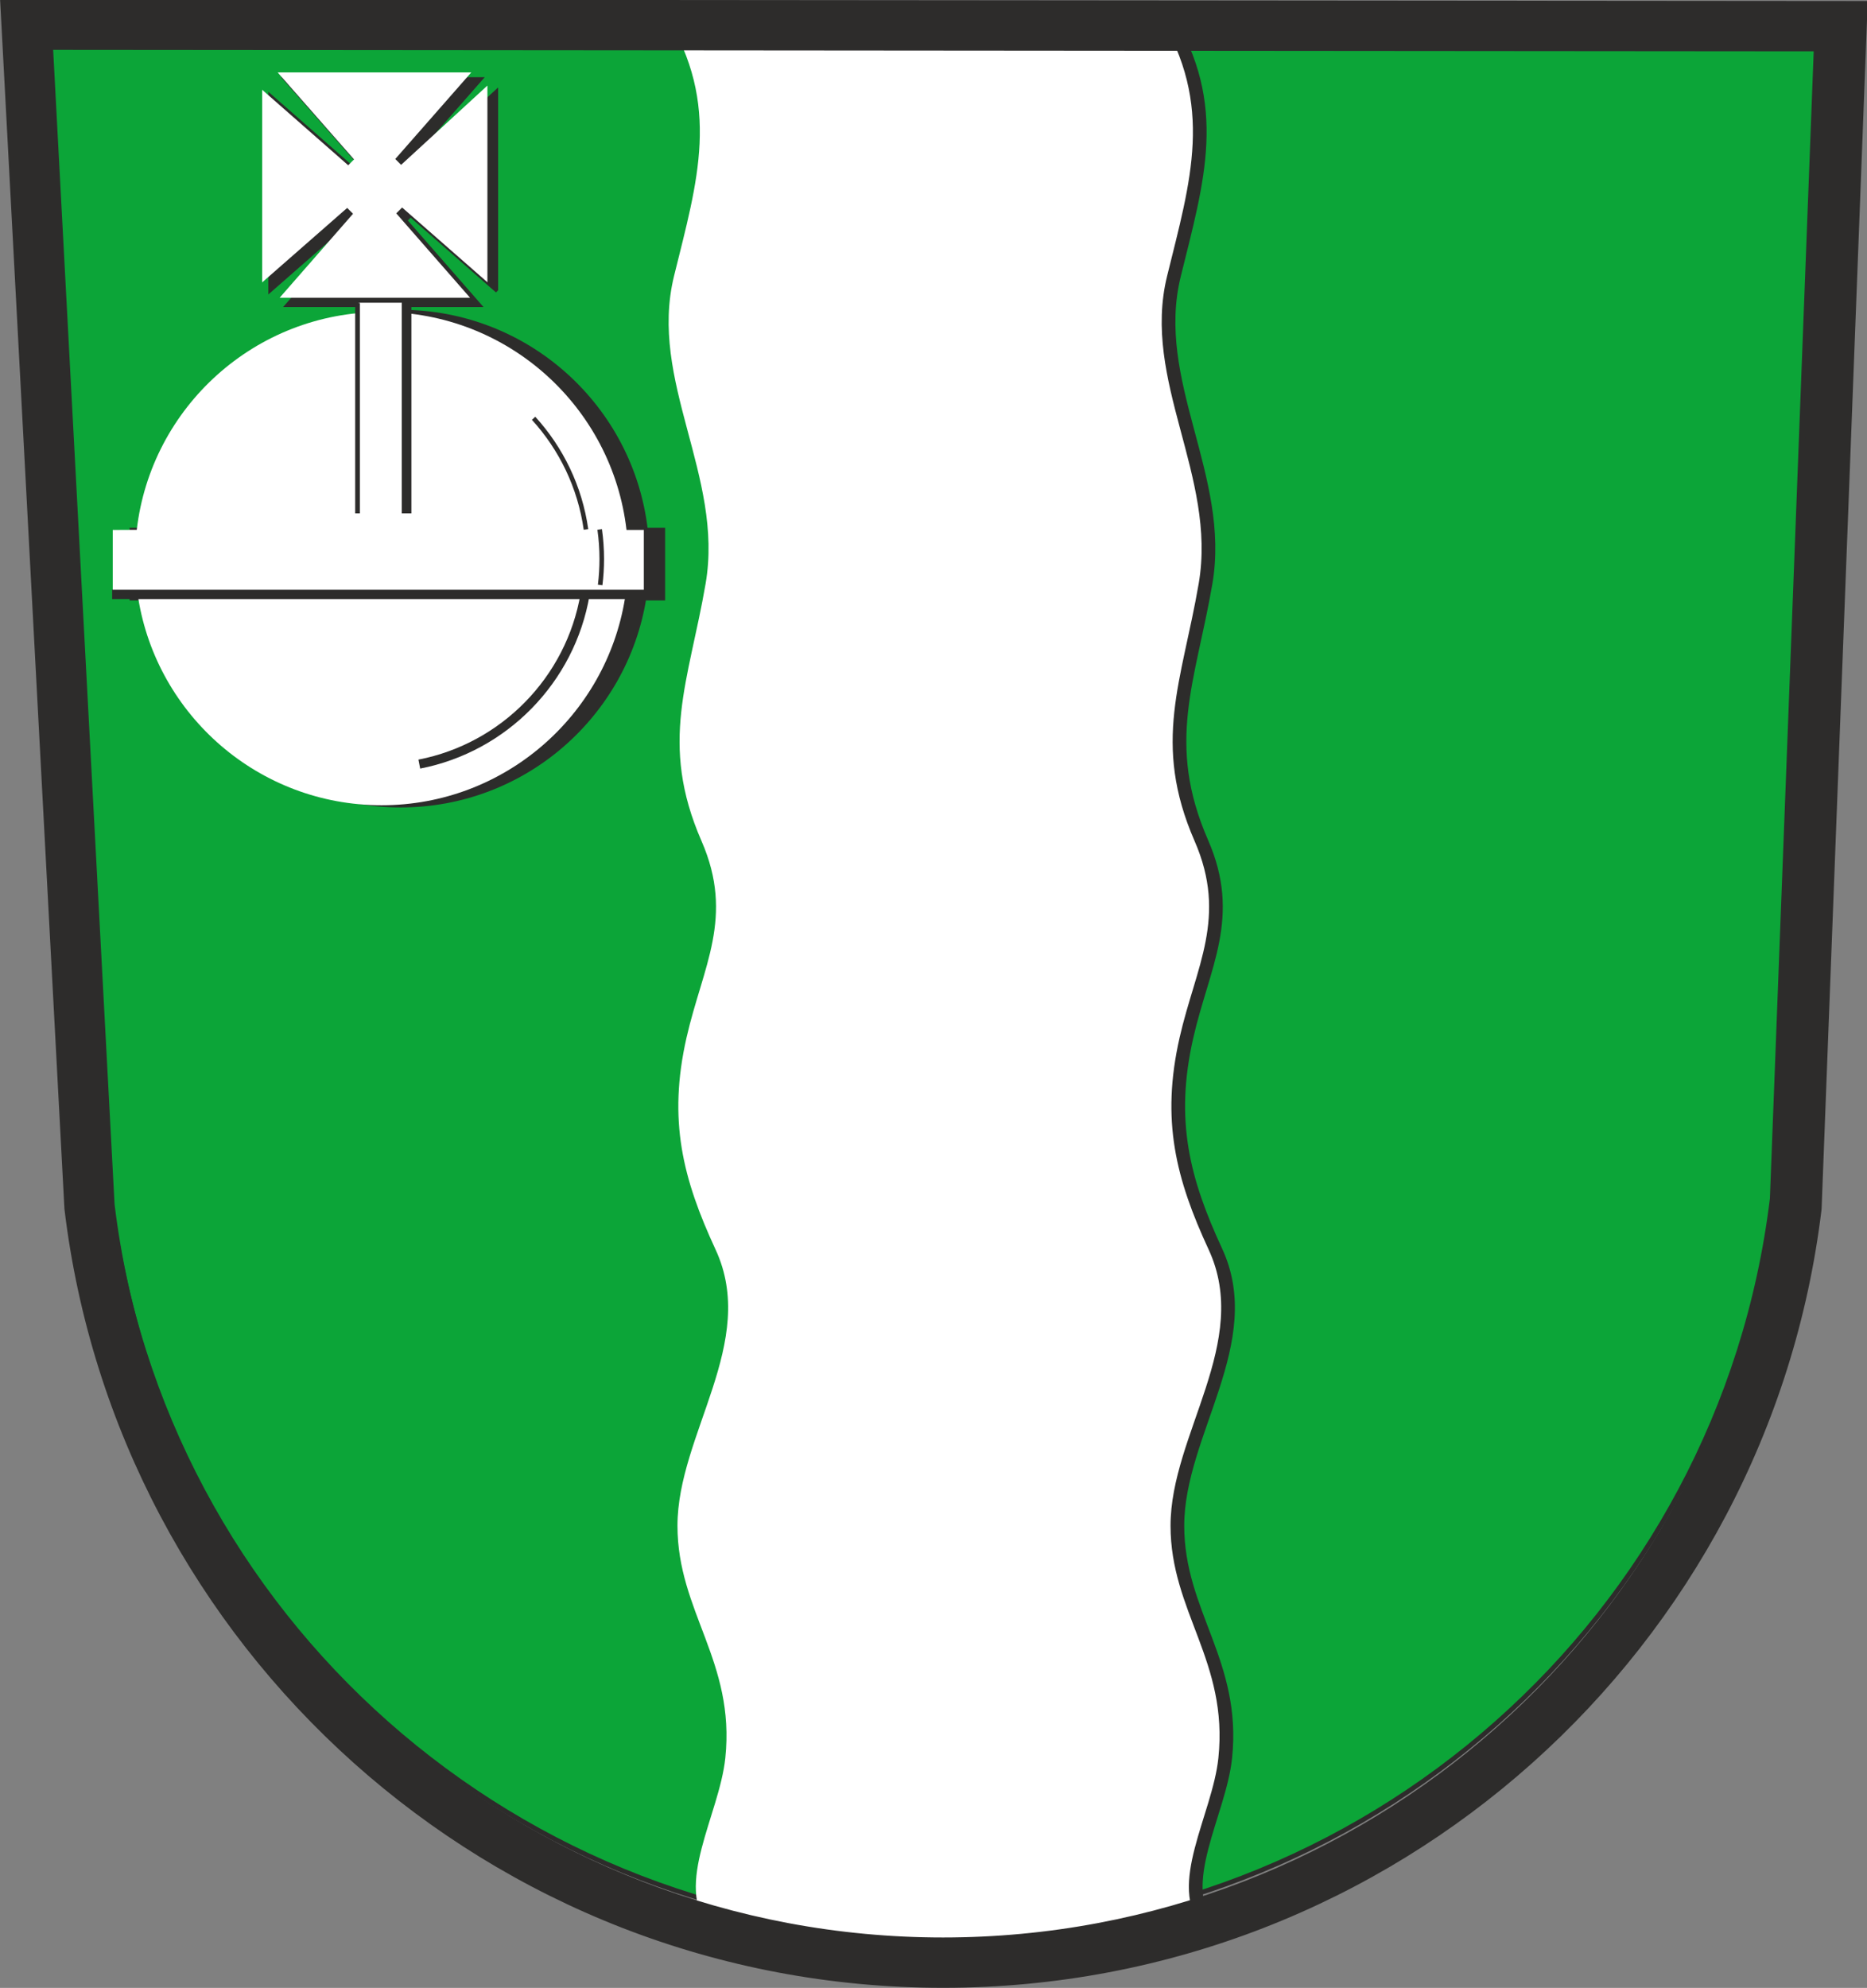
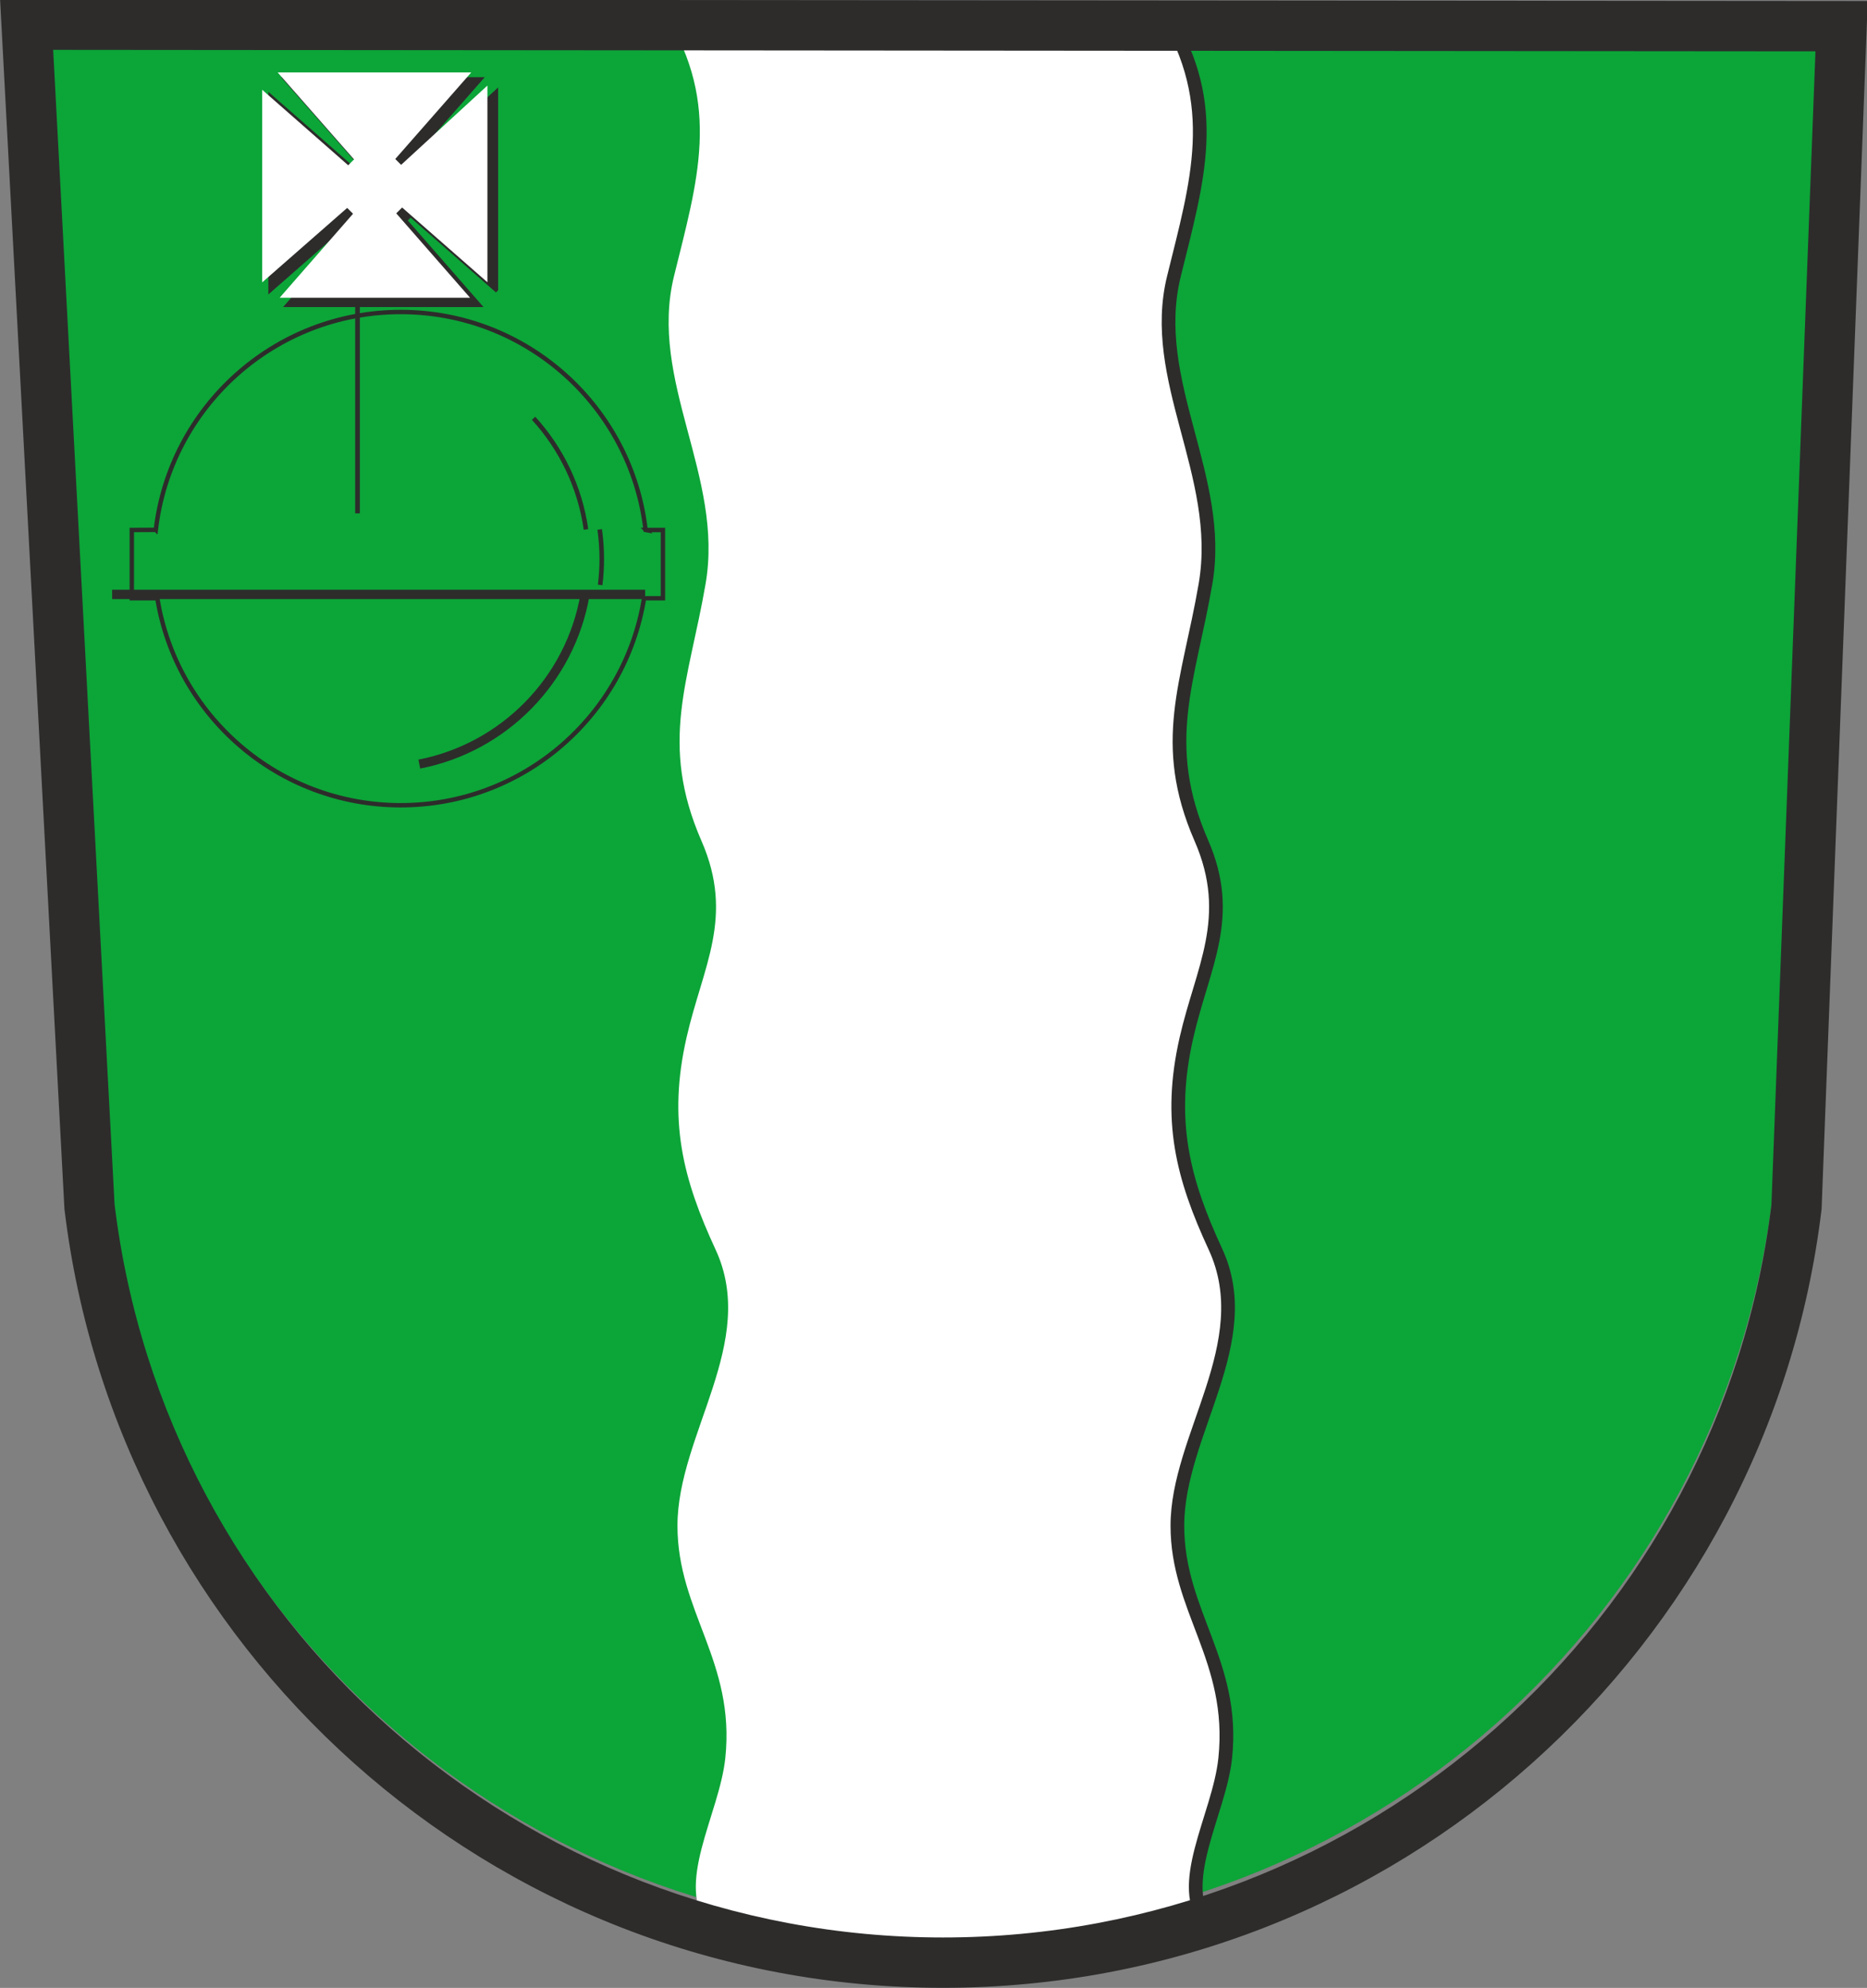
<svg xmlns="http://www.w3.org/2000/svg" version="1.1" width="640" height="681.177" id="svg2" xml:space="preserve">
  <rect width="100%" height="100%" fill="#808080" stroke="none" />
  <defs id="defs6" />
  <g transform="matrix(1.25,0,0,-1.25,-25.335,723.173)" id="g12">
    <g transform="matrix(1.252,0,0,-1.252,-248.213,-55.816)" id="g14">
      <path d="m 602.625,-244.189 c -11.182,91.756 -89.354,160.914 -181.958,160.914 -92.632,0 -170.823,-69.199 -181.971,-160.996 -0.042,-0.785 -12.45,-233.927 -13.482,-253.329 19.509,0.016 367.884,0.306 387.08,0.321 -1.844,48.245 -9.512,248.998 -9.668,253.089 z" id="path16" style="fill:#0ca538;fill-opacity:1;fill-rule:nonzero;stroke:none" />
-       <path d="m 602.625,-244.189 c -11.182,91.756 -89.354,160.914 -181.958,160.914 -92.632,0 -170.823,-69.199 -181.971,-160.996 -0.042,-0.785 -12.45,-233.927 -13.482,-253.329 19.509,0.016 367.884,0.306 387.08,0.321 -1.844,48.245 -9.512,248.998 -9.668,253.089 z" id="path18" style="fill:none;stroke:#2d2c2b;stroke-width:1.021;stroke-linecap:butt;stroke-linejoin:miter;stroke-miterlimit:4;stroke-opacity:1;stroke-dasharray:none" />
-       <path d="m 355.934,-390.626 c 0,0 -0.085,-0.016 -0.085,-0.016 -3.113,-26.863 -25.94,-47.717 -53.639,-47.717 -27.698,0 -50.525,20.854 -53.638,47.717 0,0 -0.016,-0.015 -0.016,-0.015 0,0 -5.243,0.03 -5.243,0.03 0,0 0,14.946 0,14.946 0,0 5.591,0 5.591,0 4.151,25.697 26.437,45.321 53.306,45.321 26.869,0 49.155,-19.624 53.307,-45.321 0,0 4.128,0 4.128,0 0,0 0,-14.946 0,-14.946 0,0 -3.712,0 -3.712,0 z" id="path20" style="fill:#2d2c2b;fill-opacity:1;fill-rule:nonzero;stroke:none" />
      <path d="m 355.934,-390.626 c 0,0 -0.085,-0.016 -0.085,-0.016 -3.113,-26.863 -25.94,-47.717 -53.639,-47.717 -27.698,0 -50.525,20.854 -53.638,47.717 0,0 -0.016,-0.015 -0.016,-0.015 0,0 -5.243,0.03 -5.243,0.03 0,0 0,14.946 0,14.946 0,0 5.591,0 5.591,0 4.151,25.697 26.437,45.321 53.306,45.321 26.869,0 49.155,-19.624 53.307,-45.321 0,0 4.128,0 4.128,0 0,0 0,-14.946 0,-14.946 0,0 -3.712,0 -3.712,0 z" id="path22" style="fill:none;stroke:#2d2c2b;stroke-width:0.964;stroke-linecap:butt;stroke-linejoin:miter;stroke-miterlimit:4;stroke-opacity:1;stroke-dasharray:none" />
-       <path d="m 351.755,-390.626 c 0,0 -0.085,-0.016 -0.085,-0.016 -3.112,-26.863 -25.94,-47.717 -53.638,-47.717 -27.699,0 -50.526,20.854 -53.639,47.717 0,0 -0.015,-0.015 -0.015,-0.015 0,0 -5.244,0.03 -5.244,0.03 0,0 0,14.946 0,14.946 0,0 5.591,0 5.591,0 4.152,25.697 26.438,45.321 53.307,45.321 26.869,0 49.155,-19.624 53.306,-45.321 0,0 4.128,0 4.128,0 0,0 0,-14.946 0,-14.946 0,0 -3.712,0 -3.712,0 z" id="path24" style="fill:#ffffff;fill-opacity:1;fill-rule:nonzero;stroke:none" />
      <path d="m 362.666,-503.609 c 12.346,19.973 7.039,36.563 1.917,57.37 -5.653,22.964 10.96,43.807 6.918,67.345 -3.664,21.336 -10.283,34.874 -0.904,56.355 7.292,16.701 0.25,27.535 -3.278,43.051 -4.121,18.122 -0.805,30.949 6.365,46.424 9.397,20.282 -8.351,40.462 -8.351,60.456 0,18.812 12.696,29.696 10.481,50.854 -1.305,12.467 -11.352,27.843 -3.481,37.146 0,0 2.917,0.583 5.667,1.083 2.75,0.5 11,2.75 15.25,3.5 4.25,0.75 18.75,3 26.75,3 8,0 14.5,0.5 24.25,-0.25 9.75,-0.75 19.5,-1.75 24.75,-2.5 5.25,-0.75 11,-2.75 11,-2.75 0,0 0.334,-2.083 0.334,-2.083 -7.87,-9.303 2.176,-24.679 3.481,-37.146 2.215,-21.158 -10.481,-32.043 -10.481,-50.854 0,-19.994 17.748,-40.174 8.351,-60.456 -7.17,-15.475 -10.485,-28.302 -6.365,-46.424 3.528,-15.516 10.571,-26.35 3.278,-43.051 -9.379,-21.481 -2.76,-35.019 0.904,-56.355 4.043,-23.538 -12.57,-44.381 -6.918,-67.345 5.121,-20.807 10.43,-37.397 -1.917,-57.37 0,0 -108,0 -108,0 z" id="path26" style="fill:#2d2c2b;fill-opacity:1;fill-rule:nonzero;stroke:none" />
      <path d="m 362.666,-503.609 c 12.346,19.973 7.039,36.563 1.917,57.37 -5.653,22.964 10.96,43.807 6.918,67.345 -3.664,21.336 -10.283,34.874 -0.904,56.355 7.292,16.701 0.25,27.535 -3.278,43.051 -4.121,18.122 -0.805,30.949 6.365,46.424 9.397,20.282 -8.351,40.462 -8.351,60.456 0,18.812 12.696,29.696 10.481,50.854 -1.305,12.467 -11.352,27.843 -3.481,37.146 0,0 2.917,0.583 5.667,1.083 2.75,0.5 11,2.75 15.25,3.5 4.25,0.75 18.75,3 26.75,3 8,0 14.5,0.5 24.25,-0.25 9.75,-0.75 19.5,-1.75 24.75,-2.5 5.25,-0.75 11,-2.75 11,-2.75 0,0 0.334,-2.083 0.334,-2.083 -7.87,-9.303 2.176,-24.679 3.481,-37.146 2.215,-21.158 -10.481,-32.043 -10.481,-50.854 0,-19.994 17.748,-40.174 8.351,-60.456 -7.17,-15.475 -10.485,-28.302 -6.365,-46.424 3.528,-15.516 10.571,-26.35 3.278,-43.051 -9.379,-21.481 -2.76,-35.019 0.904,-56.355 4.043,-23.538 -12.57,-44.381 -6.918,-67.345 5.121,-20.807 10.43,-37.397 -1.917,-57.37 0,0 -108,0 -108,0 z" id="path28" style="fill:none;stroke:#2d2c2b;stroke-width:1;stroke-linecap:butt;stroke-linejoin:miter;stroke-miterlimit:4;stroke-opacity:1;stroke-dasharray:none" />
      <path d="m 360.166,-503.609 c 12.346,19.973 7.039,36.563 1.917,57.37 -5.653,22.964 10.96,43.807 6.918,67.345 -3.664,21.336 -10.283,34.874 -0.904,56.355 7.292,16.701 0.25,27.535 -3.278,43.051 -4.121,18.122 -0.805,30.949 6.365,46.424 9.397,20.282 -8.351,40.462 -8.351,60.456 0,18.812 12.696,29.696 10.481,50.854 -1.305,12.467 -11.352,27.843 -3.481,37.146 0,0 2.917,0.583 5.667,1.083 2.75,0.5 11,2.75 15.25,3.5 4.25,0.75 18.75,3 26.75,3 8,0 14.5,0.5 24.25,-0.25 9.75,-0.75 19.5,-1.75 24.75,-2.5 5.25,-0.75 11,-2.75 11,-2.75 0,0 0.334,-2.083 0.334,-2.083 -7.87,-9.303 2.176,-24.679 3.481,-37.146 2.215,-21.158 -10.481,-32.043 -10.481,-50.854 0,-19.994 17.748,-40.174 8.351,-60.456 -7.17,-15.475 -10.485,-28.302 -6.365,-46.424 3.528,-15.516 10.571,-26.35 3.278,-43.051 -9.379,-21.481 -2.76,-35.019 0.904,-56.355 4.043,-23.538 -12.57,-44.381 -6.918,-67.345 5.121,-20.807 10.43,-37.397 -1.917,-57.37 0,0 -108,0 -108,0 z" id="path30" style="fill:#ffffff;fill-opacity:1;fill-rule:nonzero;stroke:none" />
      <path d="m 355.75,-376.525 c 0,0 -116.75,0 -116.75,0" id="path32" style="fill:none;stroke:#2d2c2b;stroke-width:2.044;stroke-linecap:butt;stroke-linejoin:miter;stroke-miterlimit:4;stroke-opacity:1;stroke-dasharray:none" />
      <path d="m 342.594,-376.518 c -3.195,18.707 -17.747,33.54 -36.309,37.149" id="path34" style="fill:none;stroke:#2d2c2b;stroke-width:2;stroke-linecap:butt;stroke-linejoin:miter;stroke-miterlimit:4;stroke-opacity:1;stroke-dasharray:none" />
      <path d="m 345.796,-390.746 c 0.299,2.114 0.454,4.274 0.454,6.47 0,1.924 -0.119,3.821 -0.35,5.683" id="path36" style="fill:none;stroke:#2d2c2b;stroke-width:1;stroke-linecap:butt;stroke-linejoin:miter;stroke-miterlimit:4;stroke-opacity:1;stroke-dasharray:none" />
      <path d="m 331.319,-415.087 c 6.04,6.626 10.159,15.033 11.477,24.342" id="path38" style="fill:none;stroke:#2d2c2b;stroke-width:1;stroke-linecap:butt;stroke-linejoin:miter;stroke-miterlimit:4;stroke-opacity:1;stroke-dasharray:none" />
      <path d="m 323.055,-443.327 c 0,0 0,-43.068 0,-43.068 0,0 -18.903,17.361 -18.903,17.361 0,0 -1.281,-1.281 -1.281,-1.281 0,0 16.646,-18.959 16.646,-18.959 0,0 -42.411,0 -42.411,0 0,0 16.734,19.046 16.734,19.046 0,0 -1.281,1.282 -1.281,1.282 0,0 -18.838,-16.525 -18.838,-16.525 0,0 0,42.169 0,42.169 0,0 18.618,-16.305 18.618,-16.305 0,0 1.282,1.281 1.282,1.281 0,0 -16.074,18.386 -16.074,18.386 0,0 41.705,0 41.705,0 0,0 -16.162,-18.475 -16.162,-18.475 0,0 1.281,-1.281 1.281,-1.281 0,0 18.684,16.37 18.684,16.37 z" id="path40" style="fill:#2d2c2b;fill-opacity:1;fill-rule:nonzero;stroke:none" />
      <path d="m 323.055,-443.327 c 0,0 0,-43.068 0,-43.068 0,0 -18.903,17.361 -18.903,17.361 0,0 -1.281,-1.281 -1.281,-1.281 0,0 16.646,-18.959 16.646,-18.959 0,0 -42.411,0 -42.411,0 0,0 16.734,19.046 16.734,19.046 0,0 -1.281,1.282 -1.281,1.282 0,0 -18.838,-16.525 -18.838,-16.525 0,0 0,42.169 0,42.169 0,0 18.618,-16.305 18.618,-16.305 0,0 1.282,1.281 1.282,1.281 0,0 -16.074,18.386 -16.074,18.386 0,0 41.705,0 41.705,0 0,0 -16.162,-18.475 -16.162,-18.475 0,0 1.281,-1.281 1.281,-1.281 0,0 18.684,16.37 18.684,16.37 z" id="path42" style="fill:none;stroke:#2d2c2b;stroke-width:1;stroke-linecap:butt;stroke-linejoin:miter;stroke-miterlimit:4;stroke-opacity:1;stroke-dasharray:none" />
      <path d="m 321.204,-444.87 c 0,0 0,-43.068 0,-43.068 0,0 -18.903,17.361 -18.903,17.361 0,0 -1.281,-1.281 -1.281,-1.281 0,0 16.646,-18.959 16.646,-18.959 0,0 -42.411,0 -42.411,0 0,0 16.734,19.046 16.734,19.046 0,0 -1.281,1.282 -1.281,1.282 0,0 -18.838,-16.525 -18.838,-16.525 0,0 0,42.169 0,42.169 0,0 18.618,-16.305 18.618,-16.305 0,0 1.282,1.281 1.282,1.281 0,0 -16.074,18.386 -16.074,18.386 0,0 41.705,0 41.705,0 0,0 -16.162,-18.475 -16.162,-18.475 0,0 1.281,-1.281 1.281,-1.281 0,0 18.684,16.37 18.684,16.37 z" id="path44" style="fill:#ffffff;fill-opacity:1;fill-rule:nonzero;stroke:none" />
-       <path d="m 303.488,-440.395 c 0,0 -10.489,0 -10.489,0 0,0 0,5.862 0,5.862 0,0 10.489,0 10.489,0 0,0 0,-5.862 0,-5.862 z" id="path46" style="fill:#ffffff;fill-opacity:1;fill-rule:nonzero;stroke:none" />
-       <path d="m 303.5,-440.494 c 0,0 0,46.218 0,46.218" id="path48" style="fill:none;stroke:#2d2c2b;stroke-width:2.101;stroke-linecap:butt;stroke-linejoin:miter;stroke-miterlimit:4;stroke-opacity:1;stroke-dasharray:none" />
+       <path d="m 303.488,-440.395 z" id="path46" style="fill:#ffffff;fill-opacity:1;fill-rule:nonzero;stroke:none" />
      <path d="m 292.75,-440.339 c 0,0 0,46.064 0,46.064" id="path50" style="fill:none;stroke:#2d2c2b;stroke-width:1.026;stroke-linecap:butt;stroke-linejoin:miter;stroke-miterlimit:4;stroke-opacity:1;stroke-dasharray:none" />
      <path d="M 602.959,-242.856 C 591.776,-151.101 513.605,-81.942 421,-81.942 c -92.632,0 -170.823,-69.199 -181.971,-160.995 -0.042,-0.786 -12.45,-233.928 -13.482,-253.329 19.509,0.016 367.885,0.306 387.08,0.321 -1.844,48.245 -9.512,248.997 -9.668,253.089 z M 215,-506.275 c 0,0 14.065,264.28 14.065,264.28 0,0 0.007,0.053 0.007,0.053 11.523,95.77 93.051,170 191.928,170 98.877,0 180.405,-74.23 191.928,-170 0,0 0.016,-0.328 0.016,-0.328 0,0 10.072,-263.666 10.072,-263.666 0,0 -408.016,-0.339 -408.016,-0.339 z" id="path52" style="fill:#2d2c2b;fill-opacity:1;fill-rule:nonzero;stroke:none" />
      <path d="M 602.959,-242.856 C 591.776,-151.101 513.605,-81.942 421,-81.942 c -92.632,0 -170.823,-69.199 -181.971,-160.995 -0.042,-0.786 -12.45,-233.928 -13.482,-253.329 19.509,0.016 367.885,0.306 387.08,0.321 -1.844,48.245 -9.512,248.997 -9.668,253.089 z M 215,-506.275 c 0,0 14.065,264.28 14.065,264.28 0,0 0.007,0.053 0.007,0.053 11.523,95.77 93.051,170 191.928,170 98.877,0 180.405,-74.23 191.928,-170 0,0 0.016,-0.328 0.016,-0.328 0,0 10.072,-263.666 10.072,-263.666 0,0 -408.016,-0.339 -408.016,-0.339 z" id="path54" style="fill:none;stroke:#2d2c2b;stroke-width:1.021;stroke-linecap:butt;stroke-linejoin:miter;stroke-miterlimit:4;stroke-opacity:1;stroke-dasharray:none" />
    </g>
  </g>
</svg>